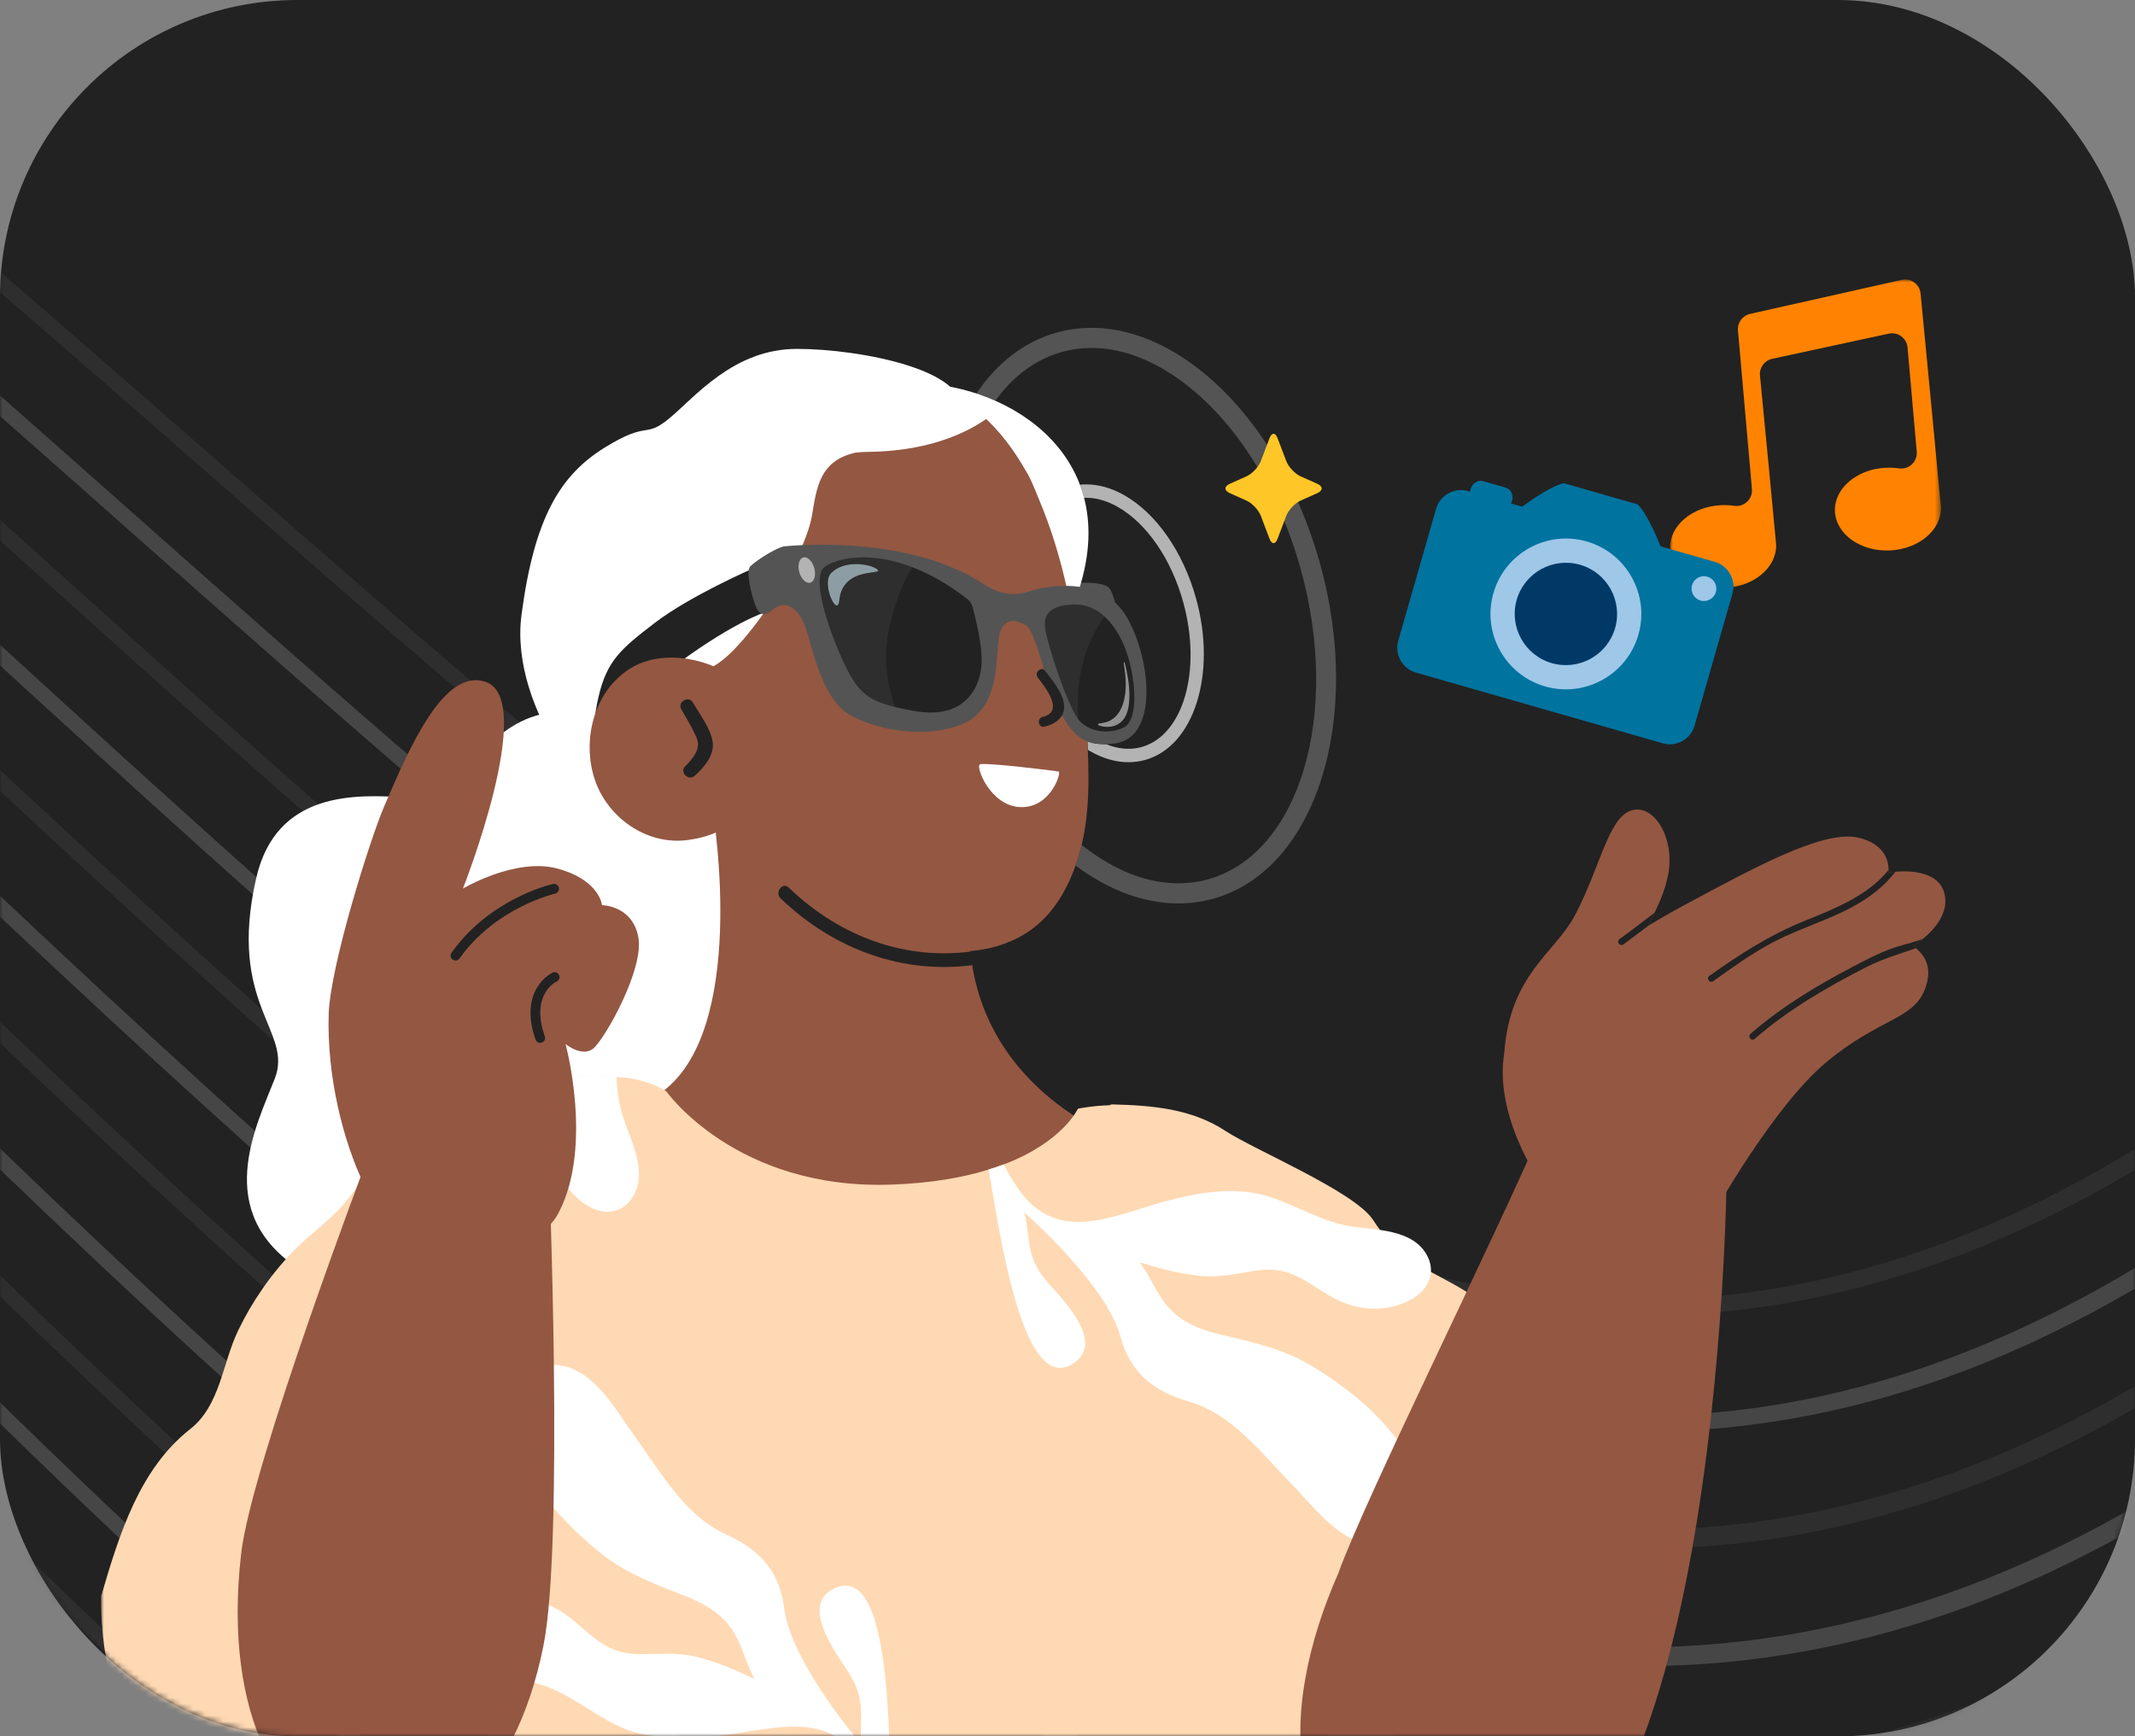
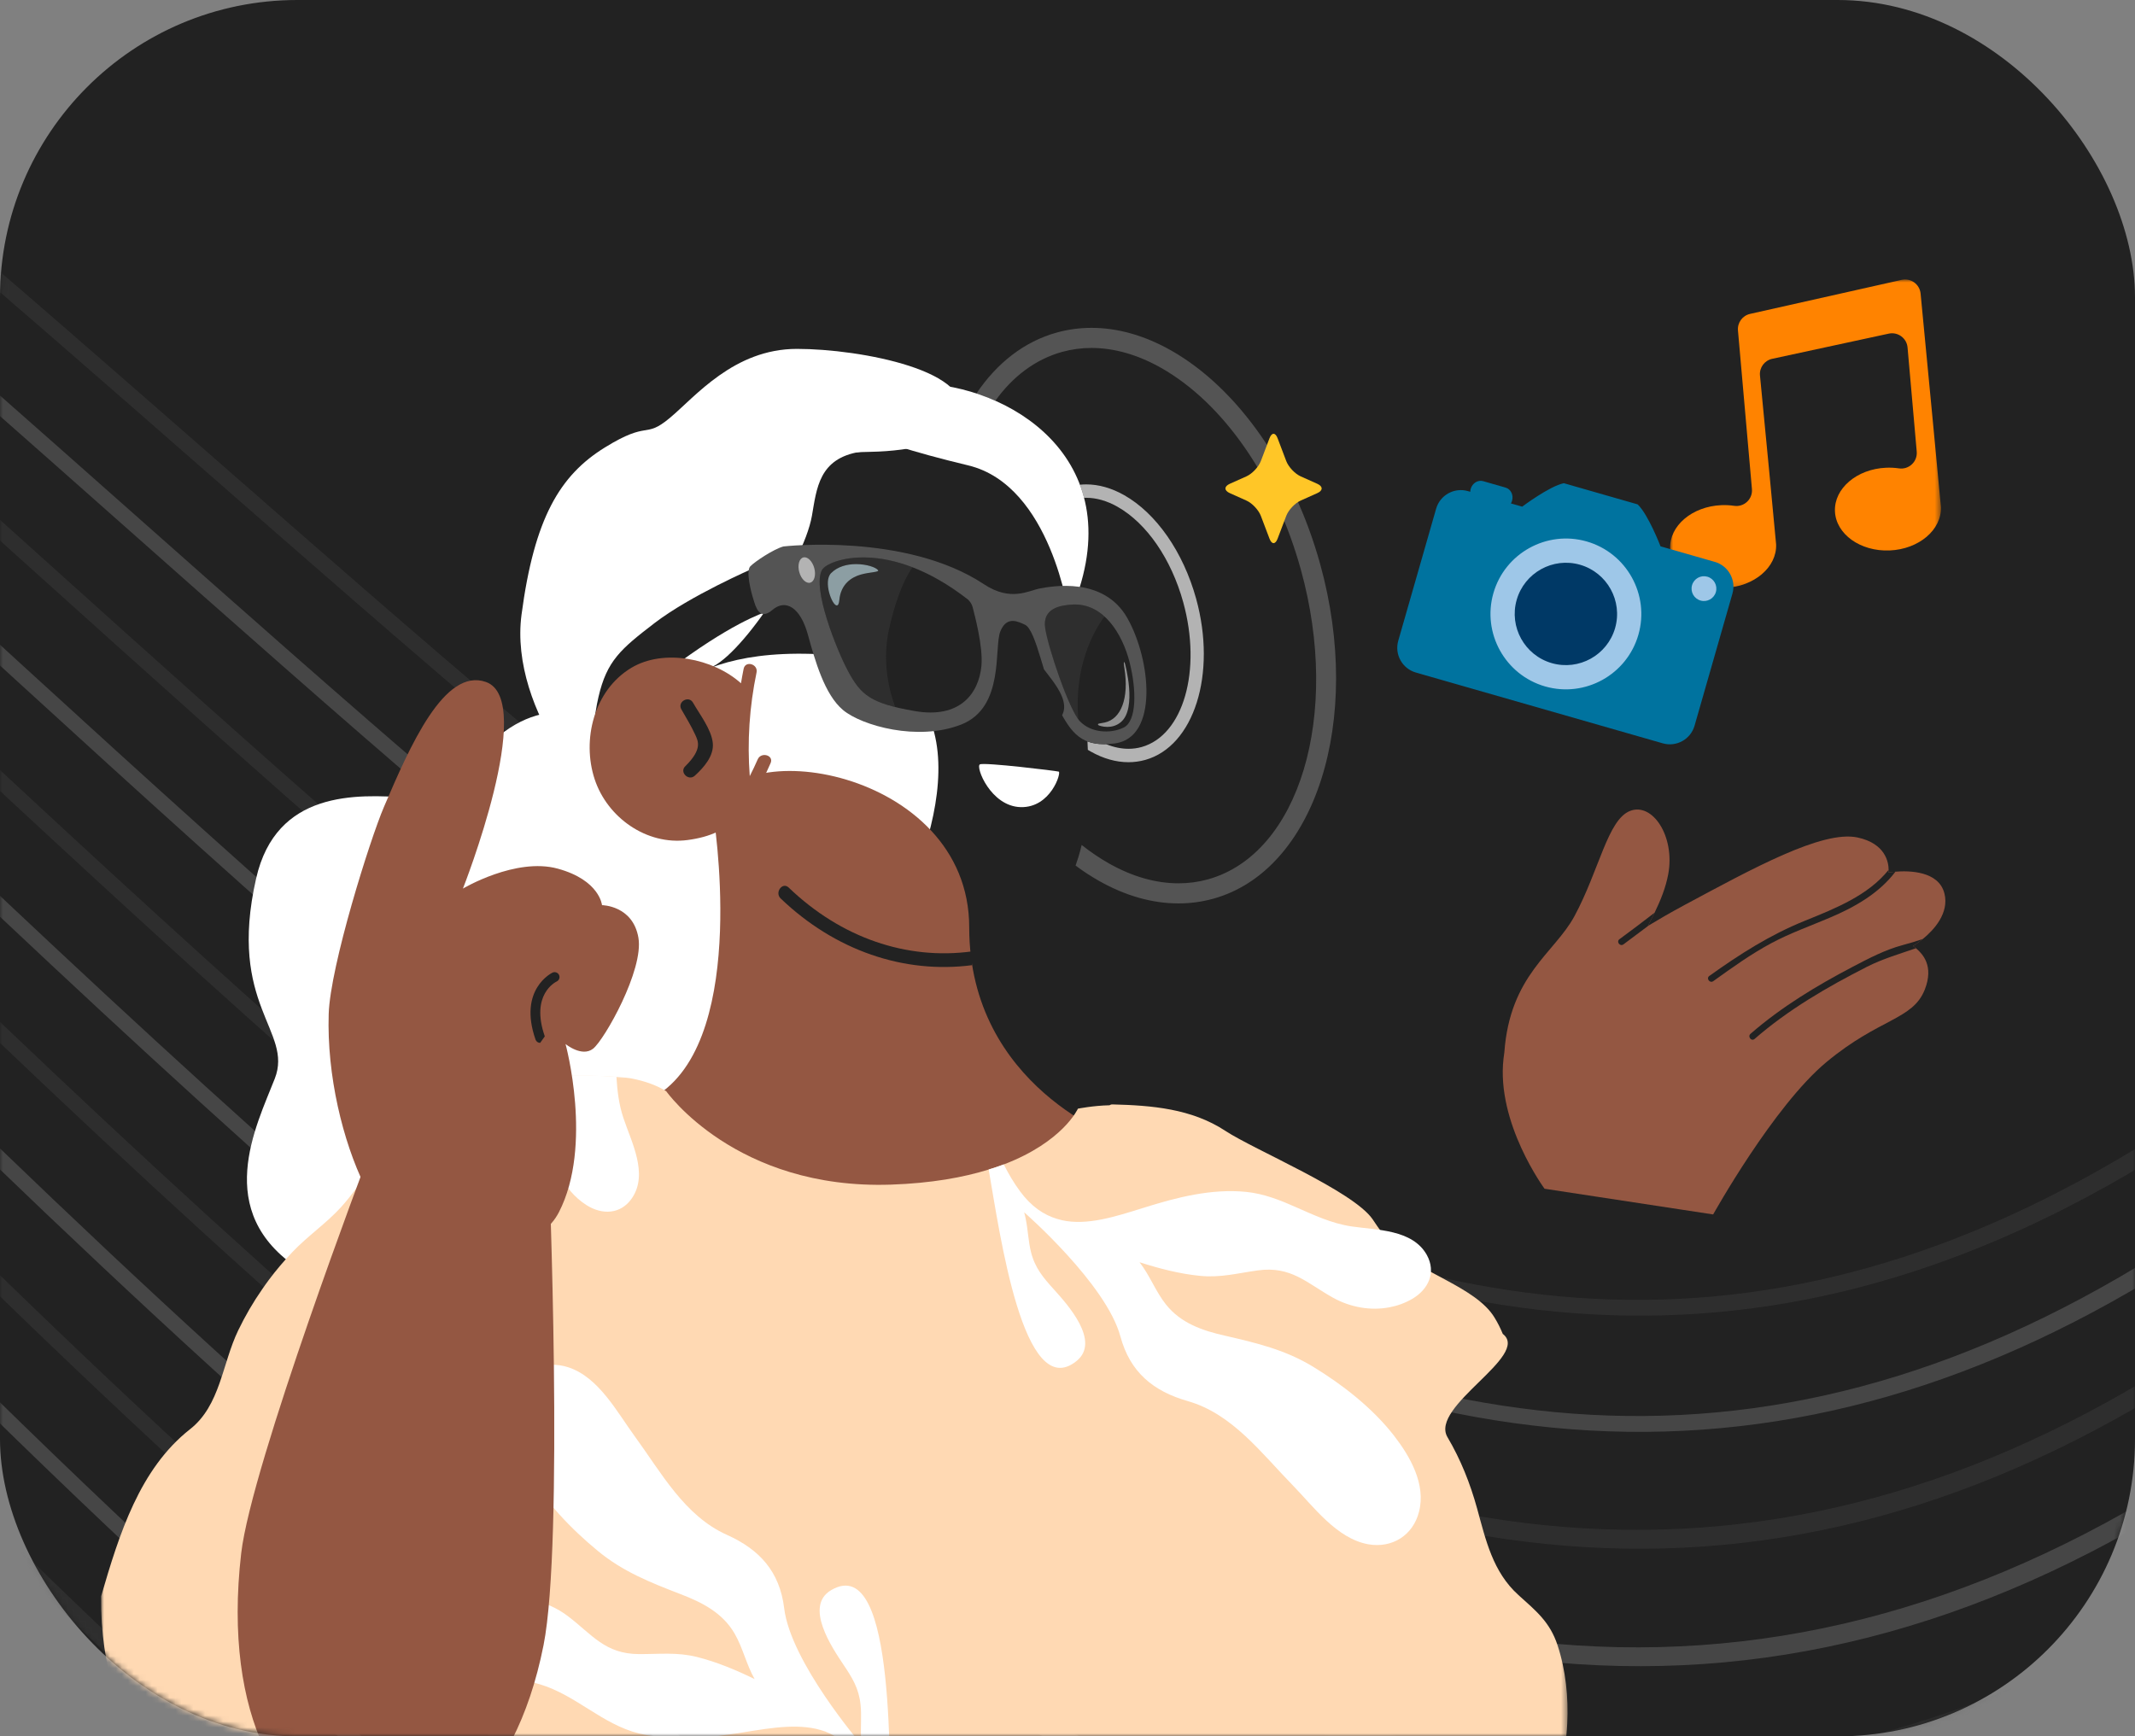
<svg xmlns="http://www.w3.org/2000/svg" xmlns:xlink="http://www.w3.org/1999/xlink" width="359px" height="292px" viewBox="0 0 359 292" version="1.1">
  <rect x="0" y="0" width="359" height="292" fill="#808080" stroke="none" />
  <title>Group 26</title>
  <defs>
    <rect id="path-1" x="0" y="0" width="359" height="292" rx="50" />
-     <polygon id="path-3" points="0 0 1226 0 1226 777 0 777" />
    <rect id="path-5" x="0" y="0" width="359" height="292" rx="50" />
    <polygon id="path-7" points="0 0 246.582 0 246.582 154.578 0 154.578" />
    <polygon id="path-9" points="0 0 45.536 0 45.536 51.874 0 51.874" />
  </defs>
  <g id="Page-1" stroke="none" stroke-width="1" fill="none" fill-rule="evenodd">
    <g id="TS-Services-Landing-Page---A-Copy-3" transform="translate(-151, -687)">
      <g id="Group-26" transform="translate(151, 687)">
        <g id="Group-23-Copy-2">
          <mask id="mask-2" fill="white">
            <use xlink:href="#path-1" />
          </mask>
          <use id="Mask" fill="#222222" xlink:href="#path-1" />
          <g id="Group-28" opacity="0.25" mask="url(#mask-2)">
            <g transform="translate(-176, 187.5) scale(1, -1) rotate(15) translate(176, -187.5)translate(-789, -201)">
              <path d="M1196.005,270.958 C1116.345,225.389 1052.018,222.071 993.56,260.52 C940.111,295.682 896.001,361.551 844.911,437.847 C795.189,512.092 738.835,596.244 662.08,668.092 C542.344,780.174 385.816,735.963 275.59,679.14 C156.287,617.632 63.648,528.139 62.727,527.242 L62.259,526.788 L60.978,529.434 L61.445,529.889 C62.37,530.789 155.319,620.544 274.795,682.144 C345.212,718.45 411.126,738.207 470.708,740.866 C475.327,741.072 479.947,741.175 484.442,741.175 C553.234,741.175 613.42,717.487 663.328,670.768 C740.3,598.718 796.752,514.421 846.568,440.032 C949.311,286.605 1023.546,175.751 1195.158,273.936 L1195.684,274.236 L1196.531,271.259 L1196.005,270.958 Z" id="Fill-1" fill="#545454" />
              <path d="M1198.469,255.869 C1115.153,206.03 1047.662,201.93 986.076,242.965 C929.726,280.51 882.878,351.408 828.631,433.498 C780.629,506.147 726.22,588.489 655.26,661.17 C537.476,781.826 381.322,740.672 271.065,684.899 C151.373,624.35 58.574,534.125 57.65,533.221 L57.182,532.764 L55.895,535.408 L56.364,535.864 C57.297,536.774 151.127,627.63 270.281,687.909 C340.724,723.548 406.507,742.072 465.803,742.966 C467.298,742.989 468.784,743 470.271,743 C542.58,743 605.266,716.343 656.587,663.771 C727.717,590.913 782.206,508.454 830.284,435.695 C939.321,270.682 1018.101,151.458 1197.588,258.825 L1198.111,259.139 L1198.993,256.182 L1198.469,255.869 Z" id="Fill-3" fill="#B3B3B3" />
              <path d="M1200.929,240.778 C1113.788,186.447 1042.977,181.632 978.087,225.633 C918.697,265.91 869.007,342.38 811.465,430.935 C765.562,501.576 713.532,581.643 648.446,654.251 C532.6,783.481 376.818,745.379 266.537,690.658 C146.686,631.189 53.5,540.112 52.572,539.199 L52.107,538.74 L50.814,541.379 L51.281,541.837 C52.218,542.757 146.414,634.447 265.767,693.674 C334.521,727.793 398.731,745.094 456.618,745.094 C458.045,745.094 459.479,745.084 460.897,745.063 C534.741,743.966 598.313,714.259 649.846,656.77 C715.086,583.994 767.177,503.829 813.136,433.101 C870.516,344.798 920.07,268.537 979.066,228.529 C1043.31,184.964 1113.52,189.789 1200.019,243.714 L1200.538,244.037 L1201.449,241.102 L1200.929,240.778 Z" id="Fill-5" fill="#545454" />
              <path d="M1203.39,225.685 C1112.219,166.607 1037.92,161.171 969.565,208.58 C906.999,251.973 854.364,334.62 793.399,430.347 C749.993,498.503 700.795,575.752 641.631,647.333 C527.729,785.14 372.324,750.09 262.01,696.416 C142.552,638.294 48.43,546.101 47.492,545.176 L47.026,544.717 L45.733,547.35 L46.199,547.81 C47.138,548.737 141.51,641.174 261.253,699.441 C326.713,731.291 388.003,747.441 443.427,747.441 C447.639,747.441 451.867,747.346 455.995,747.159 C529.475,743.848 592.426,711.083 643.102,649.774 C702.386,578.048 751.631,500.718 795.082,432.49 C855.877,337.03 908.38,254.588 970.56,211.461 C1038.255,164.508 1111.943,169.954 1202.45,228.603 L1202.967,228.937 L1203.905,226.019 L1203.39,225.685 Z" id="Fill-7" fill="#B3B3B3" />
              <path d="M1205.85,210.595 C1110.443,146.496 1032.467,140.544 960.457,191.866 C894.545,238.845 838.856,328.37 774.373,432.031 C731.905,500.302 687.99,570.896 634.822,640.412 C522.86,786.795 367.828,754.796 257.485,702.175 C138.326,645.352 43.358,552.089 42.412,551.154 L41.948,550.695 L40.652,553.32 L41.116,553.781 C42.055,554.715 136.436,647.831 256.741,705.207 C319.087,734.94 377.61,750.016 430.683,750.016 C437.54,750.016 444.406,749.76 451.09,749.254 C524.207,743.731 586.54,707.905 636.356,642.771 C689.617,573.137 735.547,499.298 776.076,434.143 C840.404,330.735 895.96,241.43 961.477,194.733 C1032.807,143.892 1110.152,149.85 1204.882,213.494 L1205.394,213.839 L1206.363,210.94 L1205.85,210.595 Z" id="Fill-9" fill="#545454" />
              <path d="M1208.31,195.502 C1108.433,126.087 1026.579,119.757 950.715,175.576 C881.299,226.654 822.458,323.824 754.322,436.343 C715.366,500.674 675.085,567.195 628.012,633.493 C517.995,788.45 363.33,759.502 252.96,707.935 C133.252,652.007 38.281,558.073 37.337,557.13 L36.872,556.668 L35.571,559.296 L36.034,559.758 C36.983,560.702 132.213,654.894 252.227,710.971 C311.629,738.729 367.523,752.804 418.357,752.804 C427.77,752.804 437.135,752.316 446.19,751.351 C518.937,743.614 580.647,704.728 629.608,635.773 C676.702,569.444 716.981,502.931 755.935,438.607 L756.04,438.434 C824.018,326.171 882.725,229.219 951.754,178.425 C1026.926,123.114 1108.129,129.452 1207.314,198.385 L1207.823,198.739 L1208.82,195.857 L1208.31,195.502 Z" id="Fill-11" fill="#B3B3B3" />
              <path d="M1210.77,180.411 C1106.156,105.35 1020.202,98.802 940.268,159.805 C867.173,215.585 805.085,321.281 733.168,443.708 C698.214,503.215 662.068,564.747 621.205,626.575 C513.128,790.101 358.836,764.212 248.433,713.694 C128.488,658.81 33.207,564.061 32.258,563.11 L31.795,562.646 L30.488,565.266 L30.952,565.73 C31.904,566.684 127.606,661.771 247.714,716.736 C304.334,742.647 357.73,755.786 406.416,755.786 C418.261,755.786 429.994,754.998 441.285,753.446 C513.669,743.494 574.759,701.546 622.858,628.769 C663.784,566.845 699.948,505.279 734.928,445.73 C806.67,323.597 868.63,218.119 941.343,162.631 C1020.565,102.171 1105.857,108.735 1209.748,183.274 L1210.255,183.637 L1211.276,180.774 L1210.77,180.411 Z" id="Fill-13" fill="#545454" />
              <path d="M1213.229,165.32 C1155.467,122.612 1103.866,100.921 1055.476,99.009 C1011.22,97.276 969.88,112.206 929.043,144.674 C852.076,205.873 786.643,321.119 710.874,454.57 L710.751,454.783 C680.332,508.356 648.879,563.752 614.4,619.656 C508.262,791.761 354.341,768.918 243.906,719.453 C124.145,665.81 28.136,570.047 27.18,569.085 L26.716,568.62 L25.407,571.24 L25.869,571.705 C26.831,572.671 123.365,668.817 243.2,722.502 C297.182,746.685 348.199,758.947 394.836,758.947 C409.033,758.947 423.012,757.8 436.382,755.537 C508.399,743.369 568.865,698.363 616.105,621.768 C650.674,565.715 682.173,510.235 712.645,456.562 C788.26,323.384 853.564,208.368 930.154,147.472 C1013.663,81.073 1103.283,87.648 1212.181,168.165 L1212.685,168.536 L1213.733,165.693 L1213.229,165.32 Z" id="Fill-15" fill="#B3B3B3" />
              <path d="M1215.685,150.226 C1100.682,62.754 1005.757,56.434 916.951,130.339 C835.902,197.79 767.043,323.747 687.298,469.612 C661.916,516.047 635.668,564.062 607.597,612.736 C503.394,793.417 349.841,773.627 239.381,725.211 C119.881,672.833 23.064,576.036 22.099,575.065 L21.638,574.598 L20.326,577.211 L20.788,577.677 C21.748,578.65 118.26,675.477 238.687,728.267 C290.163,750.832 338.916,762.274 383.59,762.274 C400.024,762.274 416.136,760.712 431.478,757.633 C503.131,743.245 562.976,695.178 609.349,614.769 C637.367,566.187 663.652,518.107 689.092,471.573 C768.684,325.981 837.421,200.245 918.095,133.108 C1006.157,59.822 1100.377,66.163 1214.616,153.055 L1215.116,153.435 L1216.185,150.607 L1215.685,150.226 Z" id="Fill-17" fill="#545454" />
              <path d="M1218.143,135.134 C1097.389,40.787 997.529,35.028 903.871,116.998 C818.517,191.699 746.15,329.75 662.323,489.661 C642.527,527.422 622.058,566.469 600.797,605.817 C498.53,795.073 345.349,778.34 234.854,730.971 C115.029,679.606 17.988,582.021 17.022,581.042 L16.56,580.574 L15.244,583.183 L15.704,583.65 C16.671,584.632 113.665,682.366 234.171,734.033 C283.268,755.083 329.863,765.755 372.66,765.755 C391.246,765.755 409.386,763.726 426.576,759.724 C497.859,743.123 557.08,691.997 602.593,607.768 C623.902,568.333 644.373,529.281 664.185,491.484 C747.836,331.913 820.079,194.103 905.061,119.728 C997.954,38.424 1097.089,44.218 1217.051,137.946 L1217.548,138.334 L1218.639,135.522 L1218.143,135.134 Z" id="Fill-19" fill="#B3B3B3" />
              <path d="M1220.6,120.042 C1093.656,18.299 988.498,13.486 889.667,104.905 C799.761,188.067 723.827,339.817 635.903,515.527 L635.74,515.856 C622.204,542.903 608.209,570.872 593.998,598.896 C493.671,796.725 340.856,783.045 230.326,736.73 C110.588,686.552 12.915,588.01 11.943,587.02 L11.482,586.551 L10.16,589.158 L10.621,589.627 C11.596,590.619 109.473,689.423 229.659,739.798 C276.494,759.427 321.026,769.38 362.021,769.38 C382.683,769.38 402.751,766.834 421.672,761.815 C492.585,743 551.183,688.815 595.834,600.769 C610.239,572.366 624.225,544.413 637.762,517.357 C725.549,341.924 801.363,190.416 890.903,107.592 C988.945,16.899 1093.355,21.744 1219.485,122.837 L1219.979,123.232 L1221.093,120.437 L1220.6,120.042 Z" id="Fill-21" fill="#545454" />
              <path d="M1223.056,104.951 C932.165,-133.901 789.02,167.321 607.796,548.68 C600.988,563.005 594.126,577.446 587.2,591.974 C541.922,686.964 481.438,744.574 407.433,763.203 C310.389,787.632 206.662,740.074 136.737,695.874 C60.762,647.853 7.397,593.539 6.867,592.996 L6.406,592.525 L5.082,595.128 L5.541,595.599 C6.072,596.144 59.614,650.637 135.794,698.79 C180.453,727.024 223.983,747.525 265.177,759.724 C295.198,768.613 324.309,773.12 351.704,773.12 C371.138,773.12 390.021,770.846 407.826,766.361 C482.456,747.579 543.437,689.511 589.076,593.771 C595.293,580.728 601.458,567.757 607.581,554.878 L609.676,550.468 C790.24,170.501 932.863,-129.622 1221.921,107.727 L1222.411,108.13 L1223.548,105.354 L1223.056,104.951 Z" id="Fill-23" fill="#B3B3B3" />
              <g id="Group-27" stroke-width="1" fill="none">
                <mask id="mask-4" fill="white">
                  <use xlink:href="#path-3" />
                </mask>
                <g id="Clip-26" />
                <path d="M1225.513,89.856 C1085.006,-28.197 968.376,-29.886 858.469,84.547 C758.054,189.101 671.768,381.416 580.404,585.05 C535.54,685.047 474.908,746.003 400.191,766.226 C303.924,792.286 200.743,745.442 131.141,701.56 C55.444,653.832 2.315,599.516 1.786,598.972 L1.328,598.499 L-0,601.102 L0.459,601.573 C0.992,602.121 54.663,656.849 130.198,704.477 C174.662,732.514 217.97,752.723 258.922,764.544 C287.548,772.809 315.361,777 341.587,777 C362.076,777 381.935,774.436 400.613,769.38 C475.968,748.985 537.101,687.547 582.318,586.766 C673.556,383.412 759.733,191.337 859.808,87.135 C968.892,-26.444 1084.731,-24.698 1224.358,92.618 L1224.846,93.028 L1226,90.267 L1225.513,89.856 Z" id="Fill-25" fill="#545454" mask="url(#mask-4)" />
              </g>
            </g>
          </g>
        </g>
        <g id="Group-97">
          <mask id="mask-6" fill="white">
            <use xlink:href="#path-5" />
          </mask>
          <g id="Mask" />
          <g mask="url(#mask-6)">
            <g transform="translate(17, 47)">
              <path d="M59.162,86.529 C58.523,87.684 55.544,87.41 51.598,87.137 C42.879,86.533 29.435,85.929 26.068,100.724 C21.202,122.101 32.345,126.353 29.206,134.385 C26.068,142.418 18.636,156.769 33.305,166.402 C47.974,176.034 53.281,170.417 53.281,184.017 C53.281,197.616 82.522,191.619 90.056,176.034 C97.591,160.451 105.242,175.186 119.426,181.906 C133.61,188.625 150.23,180.045 150.676,159.22 C151.122,138.394 125.271,123.155 133.61,107.241 C141.946,91.327 148.794,63.819 119.426,62.962 C106.103,62.573 99.238,66.104 95.104,69.635 C90.124,73.888 89.107,78.142 85.542,75.544 C79.016,70.791 67.895,70.746 59.162,86.529" id="Fill-3" fill="#FFFFFF" />
              <path d="M102.929,89.919 C102.929,89.919 108.984,126.772 93.847,136.955 C78.711,147.137 110.996,158.42 132.316,160.795 C153.634,163.17 171.142,144.524 171.142,144.524 C171.142,144.524 145.973,135.82 145.973,108.953 C145.973,82.087 105.196,75.918 102.929,89.919" id="Fill-5" fill="#945742" />
              <path d="M165.655,34.459 C165.297,34.459 164.941,34.477 164.589,34.512 C164.857,35.226 165.091,35.962 165.288,36.72 C165.409,36.715 165.529,36.712 165.649,36.712 C167.356,36.712 169.143,37.222 170.916,38.225 C175.819,40.999 179.946,46.996 181.957,54.268 C185.127,65.743 181.987,76.671 174.953,78.628 L174.953,78.628 C174.243,78.826 173.507,78.924 172.757,78.924 C171.534,78.924 170.268,78.662 168.996,78.144 C168.88,78.147 168.764,78.149 168.653,78.149 C167.555,78.149 166.641,77.986 165.855,77.685 C165.877,78.155 165.899,78.628 165.919,79.1 C166.073,79.193 166.227,79.284 166.383,79.372 C168.501,80.57 170.661,81.178 172.751,81.178 C173.704,81.178 174.643,81.051 175.558,80.797 C183.785,78.507 187.629,66.337 184.126,53.668 C181.96,45.833 177.435,39.327 172.024,36.265 C169.905,35.067 167.745,34.459 165.655,34.459" id="Fill-7" fill="#B3B3B3" />
              <path d="M166.544,8.134 C164.55,8.134 162.587,8.398 160.676,8.929 C155.178,10.457 150.614,14.084 147.188,19.169 C148.258,19.521 149.322,19.929 150.366,20.392 C153.296,16.321 157.079,13.434 161.58,12.183 C163.188,11.737 164.845,11.514 166.534,11.514 C170.34,11.514 174.308,12.641 178.232,14.861 C188.713,20.792 197.5,33.47 201.735,48.777 C208.502,73.231 201.496,96.603 186.119,100.877 C184.512,101.324 182.855,101.545 181.166,101.545 C177.36,101.545 173.39,100.419 169.468,98.2 C167.898,97.312 166.367,96.272 164.883,95.096 C164.718,95.794 164.53,96.488 164.318,97.177 C164.175,97.641 164.022,98.103 163.858,98.562 C165.143,99.518 166.46,100.379 167.804,101.139 C172.246,103.652 176.773,104.926 181.155,104.926 C183.149,104.926 185.112,104.662 187.023,104.131 C204.194,99.359 212.254,74.123 204.991,47.876 C200.521,31.724 191.14,18.283 179.895,11.921 C175.454,9.408 170.926,8.134 166.544,8.134" id="Fill-9" fill="#545454" />
-               <path d="M171.142,57.036 C171.142,57.036 170.369,52.899 169.527,51.89 C168.687,50.881 164.22,50.628 162.034,51.638 C159.847,52.647 155.643,54.833 158.838,55.001 C162.034,55.169 171.142,57.036 171.142,57.036" id="Fill-11" fill="#545454" />
              <path d="M162.748,56.529 C162.748,56.529 159.791,34.613 145.797,31.261 C107.85,22.17 121.781,16.493 138.908,17.554 C154.108,18.494 173.942,31.388 162.748,56.529" id="Fill-13" fill="#FFFFFF" />
              <path d="M203.174,169.801 L235.693,226.236 C235.693,226.236 232.432,274.296 202.989,258.329 C133.634,220.716 159.366,147.136 203.174,169.801" id="Fill-15" fill="#945742" />
              <g id="Group-19" stroke-width="1" fill="none" transform="translate(0, 133.879)">
                <mask id="mask-8" fill="white">
                  <use xlink:href="#path-7" />
                </mask>
                <g id="Clip-18" />
                <path d="M75.697,151.845 C80.145,152.22 107.606,141.417 112.072,141.827 C112.804,141.881 113.537,141.953 114.269,142.006 C117.735,142.31 121.218,142.561 124.683,142.721 C128.328,142.882 131.901,142.452 135.474,142.024 C136.099,141.935 136.724,141.863 137.349,141.792 C140.493,141.417 143.638,141.131 146.853,141.345 C150.907,141.613 154.659,141.435 158.303,140.577 C158.464,140.774 158.607,140.953 158.768,141.131 C159.161,141.596 159.572,142.06 160,142.488 C162.216,144.847 164.788,146.793 167.985,147.848 C173.148,149.527 179.329,148.045 181.954,142.935 C182.348,142.15 182.598,141.364 182.741,140.577 C182.956,139.184 182.812,137.79 182.526,136.362 C182.437,135.932 182.33,135.504 182.223,135.075 C181.436,131.949 180.74,129.502 182.294,126.393 L182.33,126.34 C182.455,126.072 182.634,125.804 182.776,125.518 C183.241,126.411 183.705,127.305 184.17,128.18 C185.885,131.396 187.671,134.557 189.6,137.629 C191.941,141.364 194.37,142.468 198.139,144.987 C201.819,147.453 206.964,147.738 211.269,147.648 C226.972,147.38 242.388,139.863 242.763,124.035 C244.978,119.319 246.282,114.246 246.532,108.941 C246.747,104.564 246.282,99.991 244.907,95.811 C243.621,91.881 241.299,90.04 238.332,87.361 C234.01,83.467 232.848,78.143 231.366,72.766 C230.205,68.568 228.615,64.567 226.4,60.815 C223.31,55.618 240.444,47.1 235.693,43.439 C235.282,42.438 234.817,41.528 234.299,40.687 C231.155,35.507 221.519,33.144 217.321,28.678 C216.839,28.178 216.392,27.678 215.946,27.124 C215.481,26.552 215.017,25.963 214.587,25.32 C214.32,24.927 214.069,24.552 213.802,24.159 C210.515,19.389 193.906,12.494 189.047,9.296 C183.384,5.563 176.667,5.009 170.057,4.848 C169.843,4.848 169.7,4.902 169.558,4.992 C166.86,5.045 164.252,5.563 164.252,5.563 C164.252,5.563 161.769,11.137 151.783,14.941 C150.997,15.245 150.139,15.53 149.246,15.799 C144.995,17.121 139.618,18.103 132.83,18.336 C106.713,19.229 95.03,2.633 95.03,2.633 C93.315,1.543 91.207,0.882 89.225,0.49 C88.724,0.383 87.831,0.293 86.652,0.204 C84.026,0.007 80.025,-0.082 75.808,0.096 C71.324,0.276 66.608,0.758 63.036,1.723 C61.231,2.187 59.731,2.812 58.695,3.562 C54.711,6.492 50.245,9.671 47.065,13.477 C46.494,14.155 45.958,14.87 45.404,15.566 C43.76,17.782 42.206,20.068 40.348,22.123 C37.848,24.873 34.739,26.964 32.167,29.679 C30.756,31.162 29.433,32.716 28.219,34.341 C27.844,34.859 27.468,35.36 27.112,35.895 C25.576,38.093 24.218,40.433 23.056,42.845 C20.342,48.471 20.055,55.474 14.946,59.476 C6.479,66.139 3.058,77.076 0.003,87.563 C-0.249,112.331 13.95,122.654 24.546,127.699 C43.394,139.301 61.531,162.498 65.727,151.854" id="Fill-17" fill="#FFD9B3" mask="url(#mask-8)" />
              </g>
              <path d="M149.246,149.67 C151.121,160.388 155.07,189.06 164.001,181.896 C168.146,178.574 162.483,172.357 160.197,169.821 C158.41,167.837 157.035,166.247 156.355,163.532 C155.909,161.728 155.856,159.834 155.481,158.012 C155.409,157.62 155.319,157.244 155.212,156.869 C155.462,157.083 169.021,168.963 171.397,177.752 C173.023,183.754 176.899,186.952 182.705,188.613 C190.225,190.756 195.12,197.402 200.408,202.814 C203.909,206.405 207.768,211.729 213.056,212.694 C217.093,213.408 220.612,211.192 221.612,207.209 C222.791,202.6 220.111,197.92 217.378,194.401 C213.752,189.756 208.804,185.897 203.802,182.843 C199.121,179.985 194.281,178.842 189.011,177.627 C185.205,176.769 181.562,175.537 179.043,172.357 C177.31,170.177 176.345,167.48 174.613,165.266 C177.953,166.337 181.329,167.212 184.741,167.552 C188.207,167.909 191.119,167.105 194.495,166.64 C200.122,165.872 202.694,168.749 207.178,171.249 C210.055,172.839 213.467,173.464 216.664,172.839 C217.986,172.589 219.272,172.125 220.469,171.428 C223.185,169.838 224.542,166.98 222.916,164.033 C220.505,159.727 214.467,159.87 210.269,159.245 C206.874,158.744 203.856,157.297 200.801,155.958 C198.175,154.797 195.514,153.743 192.566,153.439 C186.689,152.849 180.829,154.368 175.273,156.119 C170.486,157.62 165.806,159.12 161.608,158.209 C161.322,158.138 161.036,158.048 160.75,157.977 C158.517,157.316 156.41,155.905 154.516,153.332 C153.461,151.903 152.568,150.385 151.783,148.812 C150.997,149.116 150.139,149.402 149.246,149.67" id="Fill-20" fill="#FFFFFF" />
              <path d="M61.91,229.682 C63.678,234.308 69.68,235.023 73.754,236.238 C79.863,238.06 84.221,242.955 90.439,244.509 C96.172,245.92 102.193,245.259 107.945,244.33 C112.894,243.527 117.734,242.705 121.771,244.187 C122.04,244.313 122.308,244.437 122.575,244.544 C124.701,245.527 126.577,247.224 128.096,250.047 C132.383,258.049 132.097,267.803 135.473,275.895 C136.098,275.806 136.723,275.734 137.349,275.663 C134.866,270.179 134.026,263.749 132.99,257.978 C132.168,253.333 134.151,213.694 122.754,220.411 C118.181,223.108 122.915,230.075 124.808,232.916 C126.291,235.13 127.417,236.899 127.702,239.685 C127.899,241.526 127.685,243.401 127.792,245.259 C127.809,245.67 127.845,246.063 127.899,246.438 C127.685,246.188 115.948,232.505 114.858,223.447 C114.108,217.284 110.714,213.568 105.211,211.104 C98.084,207.906 94.172,200.618 89.724,194.526 C86.758,190.471 83.703,184.647 78.613,182.95 C74.7,181.646 70.913,183.343 69.342,187.149 C67.537,191.525 69.502,196.563 71.717,200.421 C74.647,205.548 78.988,210.068 83.508,213.801 C87.74,217.303 92.368,219.125 97.405,221.071 C101.05,222.465 104.479,224.198 106.515,227.699 C107.927,230.129 108.499,232.933 109.892,235.363 C106.731,233.826 103.514,232.486 100.192,231.647 C96.816,230.808 93.832,231.183 90.42,231.165 C84.739,231.129 82.596,227.914 78.523,224.805 C74.826,221.983 69.787,220.929 65.393,222.733 C62.482,223.912 60.713,226.538 61.91,229.682" id="Fill-22" fill="#FFFFFF" />
              <path d="M75.737,143.704 C75.559,148.349 77.595,153.065 81.578,155.636 C84.222,157.334 87.384,157.262 89.278,154.476 C92.046,150.367 89.171,145.061 87.831,141.024 C87.063,138.738 86.795,136.416 86.652,134.076 C84.025,133.879 80.024,133.789 75.808,133.967 C76.648,137.077 75.88,140.006 75.737,143.704 M41.439,167.713 C42.635,171.643 46.191,173.786 50.21,172.876 C54.836,171.821 57.82,167.319 59.695,163.282 C62.196,157.941 63.411,151.796 63.857,145.937 C64.144,142.328 63.733,138.97 63.036,135.594 C61.232,136.058 59.732,136.683 58.695,137.434 C54.712,140.363 50.245,143.543 47.066,147.348 C46.494,148.026 45.958,148.741 45.405,149.438 C45.101,150.278 44.797,151.135 44.511,151.975 C42.903,156.727 39.902,162.568 41.439,167.713" id="Fill-24" fill="#FFFFFF" />
-               <path d="M165.745,75.569 C165.618,72.904 165.378,70.26 165.025,67.638 C163.637,56.967 161.905,46.88 157.643,36.831 C157.071,35.469 156.546,34.042 155.84,32.746 L155.728,32.588 C151.262,24.567 145.588,19.535 138.212,17.124 C137.628,16.937 137.042,16.772 136.434,16.63 C134.229,16.017 131.887,15.674 129.36,15.508 C128.345,15.429 127.285,15.394 126.247,15.404 C118.865,15.431 112.717,18.262 105.957,21.163 C92.912,26.79 82.487,37.94 81.916,51.951 C81.573,60.163 84.881,68.711 88.953,75.734 C91.055,79.324 93.863,82.45 96.853,85.351 C100.447,88.802 105.701,95.73 109.362,99.114 C109.786,99.503 112.273,100.239 112.675,100.627 C113.264,101.219 112.572,101.031 111.909,100.842 C111.266,100.66 110.649,100.477 111.254,101.006 C112.931,102.47 116.607,102.443 118.398,103.751 C127.977,110.747 143.932,116.847 155.206,110.139 C159.934,107.305 162.724,102.328 164.318,97.176 C166.454,90.227 166.135,82.751 165.745,75.569" id="Fill-26" fill="#945742" />
              <path d="M140.682,49.142 C139.602,48.692 138.407,48.399 137.244,48.221 C134.058,47.732 130.903,48.012 128.494,49.001 C127.05,49.592 125.829,50.492 125.641,51.724 C125.545,52.354 125.547,53.6 126.832,53.952 C127.231,54.063 127.637,54.065 128.03,54.068 C130.428,54.089 132.852,54.199 135.294,54.383 C137.331,54.536 139.471,54.819 141.366,54.556 C142.448,54.406 143.428,54.016 143.838,53.341 C144.445,52.343 143.631,50.918 142.237,49.971 C141.764,49.649 141.238,49.374 140.682,49.142" id="Fill-28" fill="#222222" />
              <path d="M146.452,115.311 C134.998,116.801 123.403,112.847 114.255,104.08 C113.231,103.079 114.57,101.253 115.616,102.256 C124.415,110.712 135.461,114.491 146.439,112.993 L146.452,115.311 Z" id="Fill-30" fill="#222222" />
              <path d="M144.267,23.297 C144.267,23.297 143.292,26.462 127.629,28.976 C120.681,30.091 120.33,35.15 119.524,39.747 C118.065,48.065 106.083,65.511 101.415,65.511 C96.748,65.511 95.108,62.806 91.878,64.107 C88.646,65.408 91.878,84.128 87.928,87.484 C83.978,90.84 68.539,72.633 70.694,56.37 C72.847,40.107 77.156,32.925 84.696,28.258 C92.236,23.59 91.305,26.887 95.613,23.297 C99.922,19.707 106.392,11.671 117.011,11.671 C127.629,11.671 147.58,15.404 144.267,23.297" id="Fill-32" fill="#FFFFFF" />
              <path d="M109.637,48.587 C109.637,48.587 99.074,53.164 93.05,57.79 C87.395,62.133 85.044,64.097 83.627,70.236 C82.21,76.376 82.796,82.043 84.396,86.033 C85.994,90.022 90.291,85.383 89.347,82.279 C88.404,79.174 87.121,74.602 89.019,72.27 C90.917,69.938 89.918,69.496 98.987,63.122 C108.056,56.748 112.505,55.673 112.505,55.673 C112.505,55.673 111.447,47.757 109.637,48.587" id="Fill-34" fill="#222222" />
              <path d="M114.73,44.896 C114.73,44.896 135.276,42.531 148.447,51.246 C152.973,54.24 155.946,52.307 157.88,51.956 C159.814,51.604 168.582,49.911 172.561,56.935 C176.541,63.959 177.835,77.045 170.465,78.02 C164.803,78.77 163.136,76.161 161.028,72.263 C158.62,67.807 157.314,58.928 155.32,58.043 C154.266,57.576 152.297,56.468 151.203,59.185 C150.11,61.903 151.971,71.948 144.645,74.837 C137.319,77.725 127.886,75.018 124.761,72.408 C121.636,69.799 120.057,64.108 118.821,59.647 C117.584,55.188 115.126,53.652 112.886,55.567 C110.647,57.481 110.061,54.971 109.686,53.794 C109.311,52.618 108.366,49.037 109.175,48.223 C109.983,47.407 113.06,45.359 114.73,44.896" id="Fill-36" fill="#545454" />
              <path d="M145.778,53.834 C145.778,53.834 146.365,54.361 146.56,55.144 C146.812,56.156 148.353,61.748 148.022,65.034 C147.563,69.594 144.449,73.9 136.814,72.576 C129.439,71.296 127.763,69.913 125.586,65.837 C123.72,62.344 119.493,51.887 121.236,48.818 C122.18,47.154 132.265,43.296 145.778,53.834" id="Fill-38" fill="#222222" />
              <path d="M124.957,64.58 C125.185,65.061 125.398,65.485 125.587,65.838 C125.743,66.132 125.898,66.411 126.052,66.678 C125.898,66.411 125.743,66.132 125.587,65.838 C125.398,65.485 125.185,65.061 124.957,64.58 M121.723,48.318 C121.487,48.494 121.323,48.665 121.236,48.818 C121.124,49.016 121.037,49.244 120.972,49.5 C121.037,49.245 121.124,49.016 121.236,48.819 C121.323,48.666 121.487,48.495 121.723,48.318" id="Fill-40" fill="#54666E" />
              <path d="M123.707,54.815 C122.897,54.815 121.391,50.764 122.748,49.384 C123.861,48.253 125.474,47.866 126.96,47.866 C128.684,47.865 130.236,48.387 130.635,48.872 C130.936,49.238 129.244,49.184 127.694,49.638 C126.197,50.076 124.382,51.196 124.13,53.926 C124.073,54.555 123.912,54.815 123.707,54.815 M128.166,46.743 C124.966,46.743 122.71,47.579 121.722,48.317 C121.487,48.494 121.323,48.665 121.237,48.818 C121.124,49.016 121.037,49.244 120.972,49.499 C120.132,52.805 123.073,60.612 124.957,64.58 C125.184,65.06 125.397,65.484 125.587,65.837 C125.743,66.131 125.897,66.411 126.052,66.678 C127.672,69.482 129.272,70.846 133.526,71.899 C132.468,69.016 131.278,64.138 132.512,58.69 C133.924,52.456 135.601,49.549 136.44,48.397 C133.27,47.177 130.472,46.743 128.166,46.743" id="Fill-42" fill="#555555" opacity="0.25" />
              <path d="M126.959,47.866 C125.473,47.866 123.86,48.253 122.747,49.385 C121.391,50.764 122.896,54.815 123.706,54.815 C123.912,54.815 124.072,54.555 124.13,53.927 C124.383,51.197 126.197,50.077 127.694,49.638 C129.243,49.184 130.936,49.239 130.634,48.872 C130.235,48.387 128.683,47.866 126.959,47.866" id="Fill-44" fill="#8C9EA3" />
              <path d="M119.244,50.985 C119.939,50.792 120.239,49.687 119.914,48.516 C119.589,47.345 118.763,46.552 118.068,46.745 C117.374,46.938 117.073,48.043 117.398,49.214 C117.723,50.385 118.549,51.178 119.244,50.985" id="Fill-46" fill="#B3B3B3" />
              <path d="M163.372,54.665 C168.575,54.397 171.734,59.633 172.936,64.349 C174.138,69.065 174.138,74.261 171.963,75.34 C169.771,76.429 166.428,76.268 164.56,74.266 C162.754,72.328 159.258,61.999 158.749,58.636 C158.239,55.275 161.285,54.772 163.372,54.665" id="Fill-48" fill="#222222" />
              <path d="M172.017,64.336 C171.961,64.336 171.94,64.554 172.057,65.289 C172.894,70.525 171.457,73.908 168.774,74.5 C168.124,74.643 167.687,74.666 167.638,74.754 C167.56,74.892 167.778,74.992 167.778,74.992 C167.778,74.992 168.385,75.242 169.207,75.242 C169.888,75.242 170.716,75.07 171.467,74.442 C174.247,72.12 172.16,64.596 172.16,64.596 C172.126,64.471 172.061,64.336 172.017,64.336" id="Fill-50" fill="#919191" />
              <path d="M110.408,80.7 C110.006,81.626 109.554,82.575 109.071,83.52 C108.632,77.691 109.012,71.894 110.214,66.087 C110.507,64.671 108.34,64.039 108.044,65.461 C107.877,66.275 107.734,67.088 107.596,67.903 C102.926,63.716 94.608,62.045 89.169,65.3 C82.848,69.084 80.816,77.45 82.995,84.049 C85.113,90.463 91.708,95.182 98.613,94.267 C102.376,93.768 105.326,92.514 107.616,89.791 C108.03,90.93 109.941,90.36 109.722,89.015 C109.626,88.428 109.555,87.844 109.476,87.258 C110.698,85.361 111.714,83.312 112.577,81.325 C113.156,79.996 110.979,79.386 110.408,80.7" id="Fill-52" fill="#945742" />
              <path d="M98.253,81.835 C97.176,82.814 98.757,84.426 99.83,83.45 C101.318,82.098 103.078,80.132 102.858,77.954 C102.625,75.652 100.641,73.129 99.529,71.163 C98.814,69.9 96.85,71.012 97.567,72.28 C98.354,73.672 99.217,75.06 99.884,76.516 C100.419,77.684 101.122,78.984 98.253,81.835" id="Fill-54" fill="#222222" />
-               <path d="M208.01,217.645 C212.596,204.821 234.311,161.372 242.603,141.985 C244.97,136.458 247.762,141.027 249.715,136.588 C252.08,131.235 242.013,137.044 243.197,134.491 C243.713,133.398 244.036,132.678 244.171,132.391 C244.208,132.297 244.238,132.261 244.238,132.261 L263.305,139.25 L273.333,150.809 C273.333,150.809 272.323,279.596 228.634,273.365 C196.344,268.76 198.075,240.124 208.01,217.645" id="Fill-56" fill="#945742" />
              <path d="M242.715,152.907 C242.715,152.907 234.594,141.902 235.812,131.057 C235.85,130.692 235.901,130.346 235.952,130 C236.893,116.972 244.347,113.316 247.724,107.106 C251.911,99.358 253.324,90.842 257.089,89.374 C260.855,87.892 264.681,93.612 263.52,99.981 C263.09,102.294 262.212,104.443 261.22,106.483 C260.851,107.244 260.477,107.981 260.096,108.709 L260.231,108.632 C261.824,107.671 263.778,106.527 266.223,105.209 C277.73,99.04 289.412,92.594 295.325,93.833 C300.104,94.851 300.572,98.084 300.571,99.283 C300.568,99.565 300.546,99.735 300.546,99.735 C300.546,99.735 301.002,99.659 301.716,99.591 C304.021,99.399 309.015,99.457 309.959,103.267 C310.777,106.575 308.177,109.393 306.335,110.896 C305.409,111.659 304.682,112.085 304.682,112.085 C304.682,112.085 304.878,112.212 305.168,112.46 C306.273,113.412 308.236,115.398 306.643,119.439 C304.613,124.532 299.051,124.192 290.134,131.592 C281.209,139 271.067,157.23 271.067,157.23 L242.715,152.907 Z" id="Fill-58" fill="#945742" />
              <path d="M270.413,117.128 C275.534,113.463 280.609,110.224 286.469,107.85 C291.71,105.735 297.113,103.579 300.571,99.283 C300.567,99.565 300.546,99.735 300.546,99.735 C300.546,99.735 301.003,99.659 301.716,99.591 C298.995,103.186 294.966,105.514 290.656,107.336 C287.378,108.73 284.009,109.918 280.851,111.61 C277.416,113.446 274.247,115.733 271.089,117.996 C270.52,118.411 269.845,117.543 270.413,117.128" id="Fill-60" fill="#222222" />
              <path d="M277.353,126.85 C282.557,122.326 288.447,118.772 294.536,115.58 C297.26,114.156 299.936,112.742 302.921,111.937 C304.122,111.617 305.253,111.279 306.335,110.897 C305.409,111.659 304.682,112.087 304.682,112.087 C304.682,112.087 304.878,112.212 305.168,112.46 C302.407,113.425 299.554,114.238 296.884,115.606 C290.197,119.014 283.707,122.782 278.029,127.718 C277.485,128.184 276.817,127.308 277.353,126.85" id="Fill-62" fill="#222222" />
              <path d="M255.311,110.944 C257.296,109.483 259.267,108.004 261.22,106.484 C260.851,107.245 260.477,107.982 260.096,108.71 L260.231,108.633 C258.821,109.704 257.403,110.766 255.986,111.812 C255.409,112.233 254.733,111.366 255.311,110.944" id="Fill-64" fill="#222222" />
              <g id="Group-68" stroke-width="1" fill="none" transform="translate(263.831, 0)">
                <mask id="mask-10" fill="white">
                  <use xlink:href="#path-9" />
                </mask>
                <g id="Clip-67" />
                <path d="M45.532,38.243 C45.51,37.716 42.979,11.347 42.117,2.37 C41.966,0.8 40.473,-0.281 38.936,0.064 L13.444,5.787 C12.163,6.074 11.292,7.266 11.408,8.573 L13.757,35.241 C13.905,36.929 12.438,38.312 10.762,38.063 C10.075,37.96 9.359,37.921 8.625,37.951 C3.706,38.153 -0.155,41.434 0.005,45.277 C0.164,49.12 4.282,52.068 9.201,51.864 C14.12,51.661 17.979,48.382 17.821,44.539 C17.799,44.014 15.792,23.217 15.109,16.153 C14.98,14.83 15.864,13.621 17.164,13.34 L36.762,9.106 C38.303,8.774 39.787,9.868 39.925,11.437 L41.467,28.945 C41.616,30.632 40.148,32.015 38.473,31.766 C37.785,31.664 37.07,31.624 36.336,31.655 C31.416,31.858 27.556,35.137 27.716,38.98 C27.875,42.823 31.993,45.772 36.912,45.568 C41.832,45.365 45.691,42.085 45.532,38.243" id="Fill-66" fill="#FF8300" mask="url(#mask-10)" />
              </g>
              <path d="M204.511,34.362 L201.711,33.109 C200.746,32.677 199.659,31.527 199.284,30.538 L197.826,26.692 C197.451,25.704 196.844,25.704 196.469,26.692 L195.01,30.538 C194.635,31.527 193.549,32.677 192.584,33.109 L189.784,34.362 C188.818,34.794 188.818,35.494 189.784,35.925 L192.584,37.178 C193.549,37.61 194.635,38.761 195.01,39.749 L196.469,43.595 C196.844,44.584 197.451,44.584 197.826,43.595 L199.284,39.749 C199.659,38.761 200.746,37.61 201.711,37.178 L204.511,35.925 C205.476,35.494 205.476,34.794 204.511,34.362" id="Fill-69" fill="#FFC627" />
              <path d="M242.571,69.493 C249.847,71.58 257.479,67.229 259.616,59.777 C261.753,52.324 257.586,44.591 250.309,42.505 C243.033,40.418 235.402,44.769 233.265,52.221 C231.128,59.674 235.295,67.406 242.571,69.493" id="Fill-71" fill="#9EC7E8" />
              <path d="M268.387,54.99 C270.206,55.511 272.114,54.425 272.648,52.56 C273.182,50.697 272.141,48.764 270.322,48.243 C268.502,47.721 266.595,48.809 266.061,50.672 C265.526,52.535 266.568,54.469 268.387,54.99" id="Fill-73" fill="#9EC7E8" />
              <path d="M248.679,47.971 C244.117,46.663 239.341,49.311 238.032,53.872 C236.724,58.436 239.372,63.21 243.934,64.518 C248.497,65.827 253.272,63.18 254.58,58.618 C255.888,54.056 253.241,49.279 248.679,47.971" id="Fill-75" fill="#003966" />
              <path d="M268.946,53.991 C267.839,53.674 267.198,52.518 267.516,51.412 C267.834,50.305 268.988,49.664 270.095,49.983 C271.203,50.3 271.842,51.454 271.525,52.562 C271.207,53.668 270.053,54.308 268.946,53.991 M242.811,68.436 C236.09,66.508 232.188,59.472 234.115,52.75 C236.043,46.028 243.08,42.127 249.802,44.055 C256.524,45.982 260.425,53.019 258.497,59.741 C256.57,66.463 249.534,70.363 242.811,68.436 M271.341,47.489 L271.225,47.456 L262.217,44.873 C262.217,44.873 260.157,39.518 258.37,37.819 L258.254,37.785 C255.208,36.911 249.118,35.165 246.072,34.292 L245.957,34.258 C243.54,34.754 238.956,38.203 238.956,38.203 L237.059,37.659 C237.137,37.521 237.207,37.376 237.253,37.215 C237.531,36.242 237.046,35.25 236.17,34.999 L232.388,33.914 C231.512,33.663 230.574,34.247 230.295,35.22 C230.249,35.381 230.232,35.542 230.225,35.7 L229.946,35.62 L229.831,35.587 C227.535,34.929 225.141,36.255 224.483,38.552 L218.117,60.752 C217.459,63.048 218.786,65.442 221.082,66.1 L221.197,66.133 L262.475,77.97 L262.591,78.003 C264.886,78.661 267.282,77.333 267.94,75.038 L274.305,52.839 C274.964,50.542 273.636,48.147 271.341,47.489" id="Fill-77" fill="#00739F" />
              <path d="M150.682,21.921 C150.682,21.921 144.317,28.733 129.3,28.985 C114.281,29.236 114.122,34.576 108.479,38.823 C102.836,43.07 112.391,23.266 128.702,18.137 C135.387,16.035 143.796,18.79 146.824,20.239 C149.851,21.688 150.682,21.921 150.682,21.921" id="Fill-79" fill="#FFFFFF" />
              <path d="M147.775,81.542 C146.987,81.914 149.576,88.617 154.64,88.734 C159.703,88.849 161.497,82.896 161.022,82.76 C160.548,82.624 148.563,81.17 147.775,81.542" id="Fill-81" fill="#FFFFFF" />
              <path d="M158.739,65.816 C158.092,64.96 156.861,66.087 157.505,66.939 C158.797,68.65 162.049,72.652 158.315,73.563 C157.274,73.817 157.616,75.45 158.662,75.194 C160.363,74.779 161.989,73.732 161.938,71.78 C161.882,69.678 159.946,67.413 158.739,65.816" id="Fill-83" fill="#222222" />
              <path d="M163.75,54.655 C163.625,54.655 163.499,54.658 163.372,54.665 C161.524,54.76 158.922,55.165 158.707,57.594 C158.679,57.906 158.691,58.252 158.749,58.636 C158.897,59.612 159.296,61.175 159.833,62.95 C161.062,67.009 163.01,72.172 164.305,73.938 C163.617,65.212 166.711,59.416 168.706,56.672 C167.347,55.445 165.7,54.655 163.75,54.655" id="Fill-85" fill="#555555" opacity="0.25" />
              <path d="M158.706,57.594 C158.678,57.907 158.69,58.253 158.748,58.636 C158.896,59.613 159.295,61.176 159.832,62.95 C159.296,61.175 158.896,59.612 158.748,58.636 C158.69,58.253 158.678,57.907 158.706,57.594" id="Fill-87" fill="#54666E" />
              <path d="M44.903,147.491 C44.903,147.491 25.276,199.31 23.555,214.227 C17.157,269.674 64.564,279.109 74.392,229.692 C77.847,212.326 75.293,149.141 75.293,149.141 C75.293,149.141 54.52,132.893 44.903,147.491" id="Fill-89" fill="#945742" />
              <path d="M47.553,88.715 C51.934,78.488 57.711,65.21 64.711,67.686 C73.341,70.738 60.84,102.431 60.84,102.431 C60.84,102.431 69.714,97.144 76.782,99.077 C83.851,101.009 84.229,105.219 84.229,105.219 C84.229,105.219 89.407,105.254 90.347,110.681 C91.286,116.11 84.611,127.877 82.729,129.355 C80.846,130.833 78.095,128.57 78.095,128.57 C78.095,128.57 82.756,145.634 76.987,156.843 C71.219,168.051 48.047,160.038 44.337,152.457 C40.625,144.875 37.952,133.852 38.27,123.535 C38.519,115.446 45.233,94.13 47.553,88.715" id="Fill-91" fill="#945742" />
-               <path d="M59.592,114.535 C59.427,114.535 59.261,114.486 59.116,114.383 C58.744,114.12 58.656,113.605 58.919,113.234 C65.37,104.114 75.561,101.759 75.992,101.663 C76.442,101.562 76.877,101.845 76.975,102.289 C77.075,102.733 76.795,103.174 76.35,103.274 C76.251,103.296 66.339,105.601 60.266,114.186 C60.105,114.413 59.85,114.535 59.592,114.535" id="Fill-93" fill="#222222" />
-               <path d="M73.828,128.379 C73.487,128.379 73.168,128.166 73.049,127.825 C70.085,119.329 75.857,116.585 75.915,116.558 C76.33,116.371 76.82,116.553 77.008,116.967 C77.196,117.38 77.015,117.867 76.604,118.057 C76.417,118.146 72.156,120.258 74.607,127.282 C74.757,127.712 74.53,128.182 74.099,128.333 L73.828,128.379 Z" id="Fill-95" fill="#222222" />
+               <path d="M73.828,128.379 C73.487,128.379 73.168,128.166 73.049,127.825 C70.085,119.329 75.857,116.585 75.915,116.558 C76.33,116.371 76.82,116.553 77.008,116.967 C77.196,117.38 77.015,117.867 76.604,118.057 C76.417,118.146 72.156,120.258 74.607,127.282 L73.828,128.379 Z" id="Fill-95" fill="#222222" />
            </g>
          </g>
        </g>
      </g>
    </g>
  </g>
</svg>